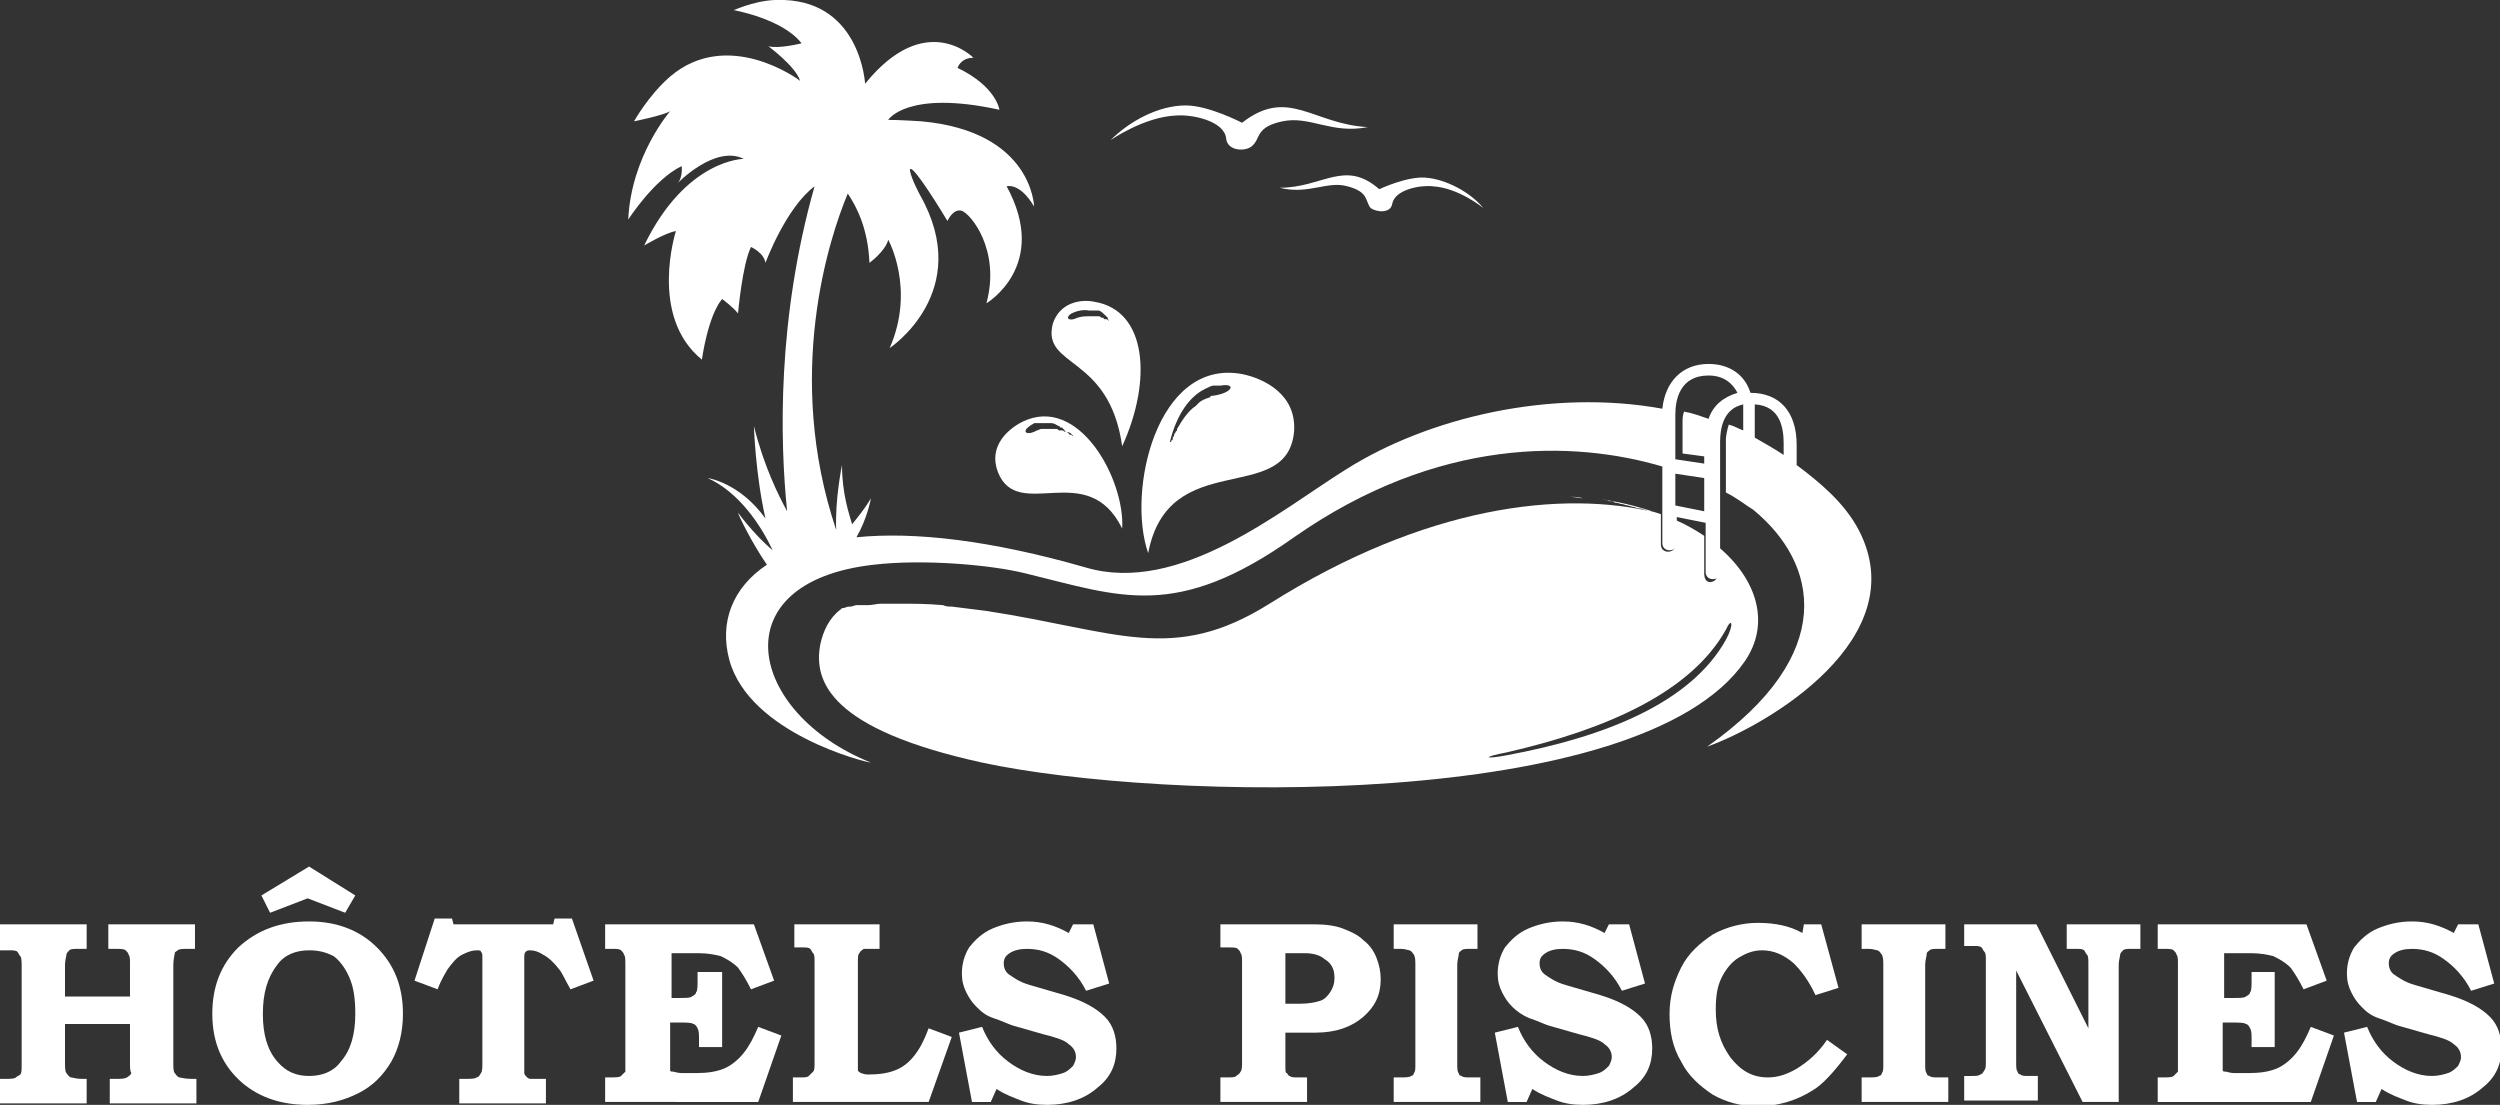
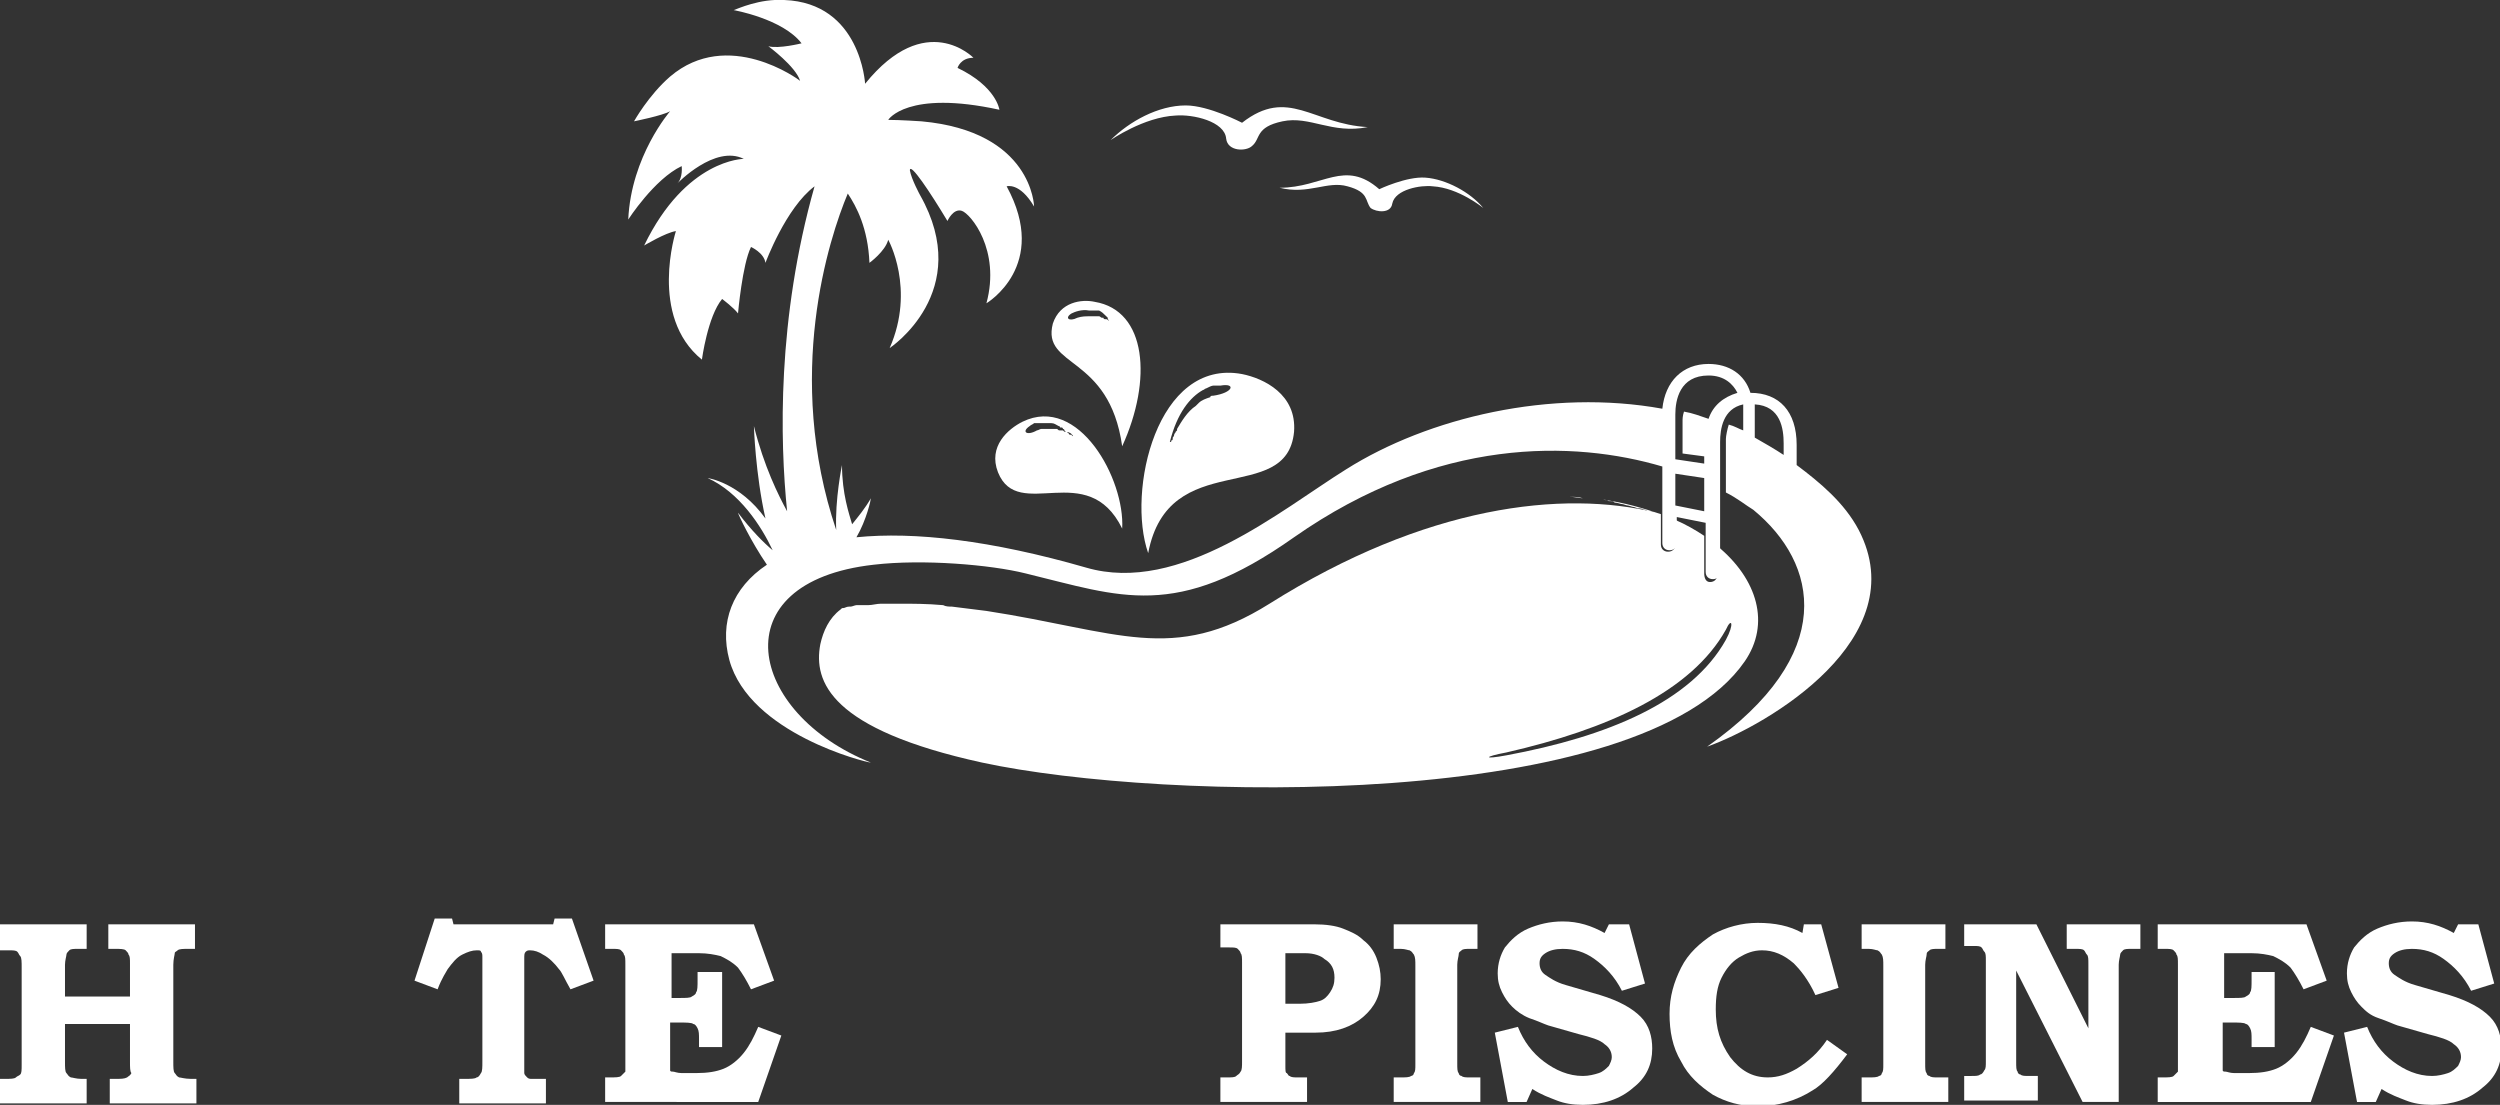
<svg xmlns="http://www.w3.org/2000/svg" version="1.1" id="Layer_1" x="0px" y="0px" width="173.1px" height="76.5px" viewBox="0 0 173.1 76.5" style="enable-background:new 0 0 173.1 76.5;" xml:space="preserve">
  <rect x="0" y="0" width="173.1" height="76.5" fill="#333333" stroke="none" />
  <style type="text/css">
	.st0{fill:#FFFFFF;}
</style>
  <g>
    <path class="st0" d="M86,25.9c-5.9-1.1-8,8.1-6.5,12.4c1.4-7.4,9.6-3.2,10.1-8.4C89.8,27.3,87.5,26.2,86,25.9z M84,27.4   C84,27.4,84,27.4,84,27.4c-0.1,0-0.2,0-0.2,0.1c-0.3,0.1-0.6,0.2-0.8,0.4c0,0,0,0-0.1,0.1c0,0,0,0-0.1,0.1c-0.6,0.4-1,1.1-1.3,1.6   c0,0,0,0,0,0.1c0,0-0.1,0.1-0.1,0.1c0,0.1-0.1,0.1-0.1,0.2c0,0.1-0.1,0.2-0.1,0.2c0,0,0,0,0,0.1c0,0,0,0.1-0.1,0.1   c0,0.1,0,0.1-0.1,0.1c0,0,0,0,0,0c0,0,0,0,0,0c0.5-2,1.4-3.1,2.3-3.6c0.1,0,0.1-0.1,0.2-0.1c0.2-0.1,0.4-0.2,0.5-0.2   c0.1,0,0.1,0,0.2,0c0.1,0,0.2,0,0.3,0C85.6,26.5,85.4,27.2,84,27.4z" />
    <path class="st0" d="M70.8,29.2c-1,0.5-2.4,1.7-1.7,3.5c1.4,3.5,6.2-1,8.6,3.9C77.9,33.2,74.7,27.3,70.8,29.2z M74.3,30.2   C74.3,30.1,74.3,30.1,74.3,30.2c-0.1,0-0.1-0.1-0.1-0.1c0,0,0,0,0,0c0,0,0,0,0,0c0,0,0,0-0.1,0c0,0-0.1,0-0.1-0.1   c0,0-0.1,0-0.1-0.1c0,0,0,0-0.1,0c-0.1,0-0.1,0-0.2-0.1c0,0-0.1,0-0.1,0c0,0-0.1,0-0.1,0c-0.1,0-0.1,0-0.2-0.1c0,0,0,0-0.1,0   c0,0-0.1,0-0.1,0c0,0-0.1,0-0.1,0c0,0-0.1,0-0.1,0c0,0,0,0,0,0c0,0-0.1,0-0.1,0c0,0-0.1,0-0.1,0c0,0-0.1,0-0.1,0   c-0.1,0-0.1,0-0.2,0c0,0,0,0,0,0c0,0-0.1,0-0.1,0c0,0-0.1,0-0.1,0c-0.1,0-0.2,0.1-0.3,0.1c-0.7,0.4-1.1,0.1-0.5-0.3   c0.1-0.1,0.2-0.1,0.3-0.2c0,0,0.1,0,0.1,0c0.1,0,0.2,0,0.2,0c0,0,0.1,0,0.1,0c0.1,0,0.2,0,0.3,0c0,0,0,0,0.1,0c0,0,0,0,0,0   c0,0,0,0,0.1,0c0,0,0.1,0,0.1,0c0,0,0.1,0,0.1,0c0,0,0,0,0.1,0c0.2,0,0.3,0.1,0.5,0.2c0,0,0.1,0,0.1,0.1c0,0,0.1,0,0.1,0   c0,0,0.1,0,0.1,0.1c0,0,0.1,0,0.1,0.1c0,0,0,0,0,0c0,0,0.1,0.1,0.1,0.1C74,29.9,74.2,30,74.3,30.2C74.3,30.1,74.3,30.2,74.3,30.2   C74.4,30.2,74.3,30.2,74.3,30.2z" />
    <path class="st0" d="M75.8,20.9c-0.9-0.2-2.4,0-2.9,1.5c-0.8,3.1,3.9,2.1,4.8,8.5C79.8,26.3,79.4,21.5,75.8,20.9z M76.8,22.2   C76.8,22.2,76.8,22.2,76.8,22.2c-0.1,0-0.1-0.1-0.2-0.1c0,0,0,0,0,0c0,0,0,0,0,0c0,0-0.1,0-0.1,0c0,0-0.1,0-0.1-0.1   c0,0-0.1,0-0.1,0c-0.1,0-0.1-0.1-0.2-0.1c0,0,0,0-0.1,0c0,0,0,0-0.1,0c0,0-0.1,0-0.1,0c0,0,0,0-0.1,0c-0.1,0-0.1,0-0.2,0   c0,0,0,0,0,0c0,0-0.1,0-0.1,0c-0.2,0-0.5,0-0.8,0.1c-0.6,0.3-0.9,0-0.4-0.3c0.2-0.1,0.7-0.3,1.2-0.2c0.1,0,0.1,0,0.2,0c0,0,0,0,0,0   c0,0,0,0,0.1,0c0,0,0.1,0,0.1,0c0,0,0.1,0,0.1,0c0,0,0.1,0,0.1,0c0,0,0,0,0,0c0,0,0,0,0.1,0c0.2,0.1,0.3,0.2,0.5,0.4   c0,0,0.1,0.1,0.1,0.1C76.7,22.1,76.7,22.1,76.8,22.2C76.8,22.2,76.8,22.2,76.8,22.2z" />
    <path class="st0" d="M106.9,34.4C106.9,34.4,106.9,34.4,106.9,34.4c0,0,0.1,0,0.2,0C107.1,34.4,107,34.4,106.9,34.4z M108.7,34.4   c0.3,0,0.6,0,0.9,0.1C109.4,34.5,109,34.4,108.7,34.4z M118.9,37.8v2c0,0.3-0.2,0.5-0.5,0.5S118,40,118,39.7l0-2.6   c-0.6-0.4-1.3-0.8-2-1.1v1.7c0,0.3-0.2,0.5-0.5,0.5c-0.3,0-0.5-0.2-0.5-0.5l0-2.1c-1.2-0.4-2.5-0.8-4-1c0.1,0,0.2,0,0.4,0.1   c0,0,0,0,0.1,0c0.1,0,0.2,0,0.3,0.1c0.2,0,0.4,0.1,0.5,0.1c0.1,0,0.3,0.1,0.4,0.1c0.1,0,0.3,0.1,0.4,0.1c0.1,0,0.2,0.1,0.4,0.1   c0.2,0,0.3,0.1,0.4,0.1c0.1,0,0.2,0.1,0.4,0.1c0.1,0,0.3,0.1,0.4,0.1c-6.5-1.6-16-0.5-26.8,6.3c-6.7,4.2-10.5,1.9-19.6,0.5   c-0.8-0.1-1.6-0.2-2.4-0.3c-0.2,0-0.4,0-0.6-0.1c-1.1-0.1-2.1-0.1-3-0.1c-0.1,0-0.2,0-0.3,0h0c-0.1,0-0.1,0-0.2,0   c-0.2,0-0.4,0-0.5,0c-0.1,0-0.2,0-0.3,0c-0.3,0-0.6,0.1-0.9,0.1c-0.1,0-0.2,0-0.3,0c-0.1,0-0.2,0-0.2,0c0,0-0.1,0-0.1,0   c-0.1,0-0.1,0-0.2,0c-0.1,0-0.3,0.1-0.4,0.1c0,0-0.1,0-0.1,0c-0.2,0-0.3,0.1-0.4,0.1c-0.1,0-0.1,0-0.2,0.1c0,0,0,0,0,0   c-0.8,0.6-1.2,1.5-1.4,2.4c-0.5,2.6,0.7,5.9,11.2,8.2c12.5,2.7,45.6,3.4,52.8-7C122.6,43.2,121.7,40.1,118.9,37.8z M119.5,44.3   c-2.4,4.3-8.2,6.7-15.2,8c-1.6,0.3-1.6,0.1,0-0.2c7-1.6,12.8-4.2,15.2-8.5C119.9,42.7,120.1,43.2,119.5,44.3z M111,34.6   C111,34.6,111.1,34.6,111,34.6C111.1,34.6,111.1,34.6,111,34.6C111.1,34.6,111,34.6,111,34.6z M111,34.6   C111,34.6,111,34.6,111,34.6c-0.1,0-0.2,0-0.3,0C110.8,34.6,110.9,34.6,111,34.6z M104.9,34.6c0.1,0,0.1,0,0.2,0c0,0,0,0,0,0   C105,34.6,104.9,34.6,104.9,34.6z" />
    <path class="st0" d="M128.7,36.7c-1-1.9-2.7-3.3-4.3-4.5v-1.4c0-2.3-1.2-3.6-3.2-3.6c-0.4-1.3-1.5-2-2.9-2c-1.8,0-3,1.2-3.2,3.1   c-7.7-1.4-16.2,0.6-21.9,4.2c-4.5,2.8-11.5,8.7-18,6.8c-6.6-1.9-11.9-2.5-15.9-2.1c0.7-1.2,1-2.6,1-2.7c-0.4,0.7-0.9,1.3-1.3,1.8   c-0.2-0.7-0.7-2.1-0.7-4.1c0,0-0.5,2.4-0.4,4.5c-3.6-10.7-0.5-20.2,0.8-23.3c0.6,0.9,1.4,2.4,1.5,4.8c0,0,1.1-0.8,1.3-1.6   c0,0,1.9,3.4,0.1,7.5c0,0,5.9-3.9,2.1-10.6c0,0-0.6-1.1-0.7-1.7c0-0.6,1.4,1.5,2.6,3.5c0,0,0.4-0.9,1-0.7c0.6,0.2,2.7,2.7,1.7,6.4   c0,0,4.4-2.6,1.4-8.1c0,0,0.9-0.3,1.9,1.4c0,0-0.1-5.2-7.8-5.9c0,0-1.5-0.1-2.3-0.1c0,0,1.3-2.1,7.7-0.7c0,0-0.2-1.6-2.9-2.9   c0,0,0.2-0.7,1.1-0.7c0,0-3.3-3.4-7.5,1.8c0,0-0.3-5.6-5.6-5.8c-1.7-0.1-3.2,0.6-3.5,0.7c0,0,3.4,0.6,4.7,2.3c0,0-1.6,0.4-2.3,0.2   c0,0,1.9,1.4,2.2,2.4c-0.1-0.1-5-3.7-9-0.3c-1.5,1.3-2.5,3.1-2.5,3.1s2-0.4,2.5-0.7c0,0-2.7,3.1-2.9,7.5c0,0,1.8-2.8,3.7-3.7   c0,0,0.1,0.8-0.3,1.2c0,0,2.6-2.7,4.6-1.7c0,0-4,0-6.9,6c0,0,1.5-0.9,2.2-1c0,0-1.9,5.9,1.8,8.9c0,0,0.4-3,1.4-4.2   c0,0,0.8,0.6,1.1,1c0,0,0.3-3.4,0.9-4.6c0,0,0.9,0.4,1,1.1c0,0,1.4-3.8,3.4-5.3c-2.6,9.2-2.4,17.6-1.9,22.5   c-0.6-1.1-1.6-3.1-2.3-5.9c0,0,0.1,3.3,0.8,6.4c-1.8-2.5-4-2.8-4-2.8c2.2,1,3.7,3.3,4.5,5c-0.6-0.5-1.5-1.4-2.4-2.6   c0,0.1,0.9,2,2,3.6c-2.4,1.6-3.3,4-2.6,6.6c1.4,5.1,9.5,7.1,9.8,7.1c-8.5-3.4-10.5-12.5,0.2-13.7c3.4-0.4,8.1,0,10.5,0.6   c6.6,1.6,10.4,3.3,18.6-2.5c10-7,19.4-6.7,25.5-4.9l0,3.2l0,2.1c0,0.3,0.2,0.5,0.5,0.5c0.3,0,0.5-0.2,0.5-0.5v-1.8l2,0.4v0.8l0,2.6   c0,0.3,0.2,0.5,0.5,0.5s0.5-0.2,0.5-0.5v-2l0-7c0-0.9,0.2-2.3,1.6-2.6c0,0.2,0,0.4,0,0.6v1.2c-0.3-0.1-0.6-0.3-1-0.4   c-0.1,0.3-0.2,0.8-0.2,1c0,0.8,0,2.6,0,3.7c0.8,0.4,1.4,0.9,1.9,1.2c4.5,3.7,5.9,10-3.2,16.4C122.4,50.2,132.6,44.2,128.7,36.7z    M118,35.4l-2-0.4v-2.2l2,0.3V35.4z M118.3,29c-0.6-0.2-1.1-0.4-1.7-0.5c-0.1,0.3-0.1,0.5-0.1,0.7c0,0.5,0,1.4,0,2.2l1.5,0.2l0,0.5   l-2-0.3l0-3.1c0-1,0.3-2.7,2.3-2.7c1.1,0,1.7,0.6,2,1.2C119.3,27.5,118.6,28.1,118.3,29z M123.5,31.5c-0.6-0.4-1.3-0.8-2-1.2v-1.6   c0-0.2,0-0.5,0-0.7c1.8,0.1,2,1.7,2,2.7V31.5z" />
    <path class="st0" d="M84.9,9.6c0.1,0.9,1.4,0.9,1.8,0.5c0.6-0.5,0.2-1.3,2.1-1.7c1.9-0.4,3.4,0.9,5.9,0.4c-3.8-0.2-5.5-2.8-8.7-0.3   c0,0-2.3-1.2-3.9-1.2c-1.9,0-3.9,1.1-5.2,2.4c0,0,2.3-1.6,4.5-1.7C82.6,7.9,84.8,8.4,84.9,9.6z" />
    <path class="st0" d="M88.6,13c2,0.5,3.3-0.5,4.7-0.1c1.5,0.4,1.2,1,1.6,1.5c0.4,0.3,1.4,0.4,1.5-0.3c0.2-1,2-1.3,2.8-1.2   c1.8,0.1,3.5,1.5,3.5,1.5c-0.9-1.1-2.6-2-4-2.1c-1.3-0.1-3.2,0.8-3.2,0.8C93.1,11,91.6,13,88.6,13z" />
  </g>
  <g>
    <path class="st0" d="M0,64h6v1.7H5.4c-0.3,0-0.5,0-0.6,0.1S4.6,66,4.6,66.1c0,0.1-0.1,0.4-0.1,0.7V69H9v-2.3c0-0.3,0-0.5-0.1-0.6   c0-0.1-0.1-0.2-0.2-0.3c-0.1-0.1-0.4-0.1-0.7-0.1H7.5V64h6v1.7H13c-0.3,0-0.6,0-0.7,0.1c-0.1,0.1-0.2,0.1-0.2,0.2   c0,0.1-0.1,0.4-0.1,0.8v6.7c0,0.4,0,0.7,0.1,0.8c0.1,0.1,0.1,0.2,0.3,0.3c0.1,0,0.4,0.1,0.8,0.1h0.4v1.7h-6v-1.7h0.4   c0.4,0,0.6,0,0.8-0.1c0.1-0.1,0.2-0.1,0.3-0.3C9,74.2,9,73.9,9,73.5v-2.6H4.5v2.6c0,0.4,0,0.7,0.1,0.8c0.1,0.1,0.1,0.2,0.3,0.3   c0.1,0,0.4,0.1,0.7,0.1H6v1.7H0v-1.7h0.4c0.3,0,0.6,0,0.7-0.1c0.1-0.1,0.2-0.1,0.3-0.2c0.1-0.1,0.1-0.3,0.1-0.7v-6.7   c0-0.4,0-0.7-0.1-0.8c-0.1-0.1-0.1-0.2-0.2-0.3c-0.1-0.1-0.3-0.1-0.6-0.1H0V64z" />
-     <path class="st0" d="M21.4,63.8c1.9,0,3.5,0.6,4.7,1.8c1.2,1.2,1.8,2.7,1.8,4.6c0,1.3-0.3,2.4-0.8,3.3c-0.6,1-1.3,1.7-2.3,2.2   c-1,0.5-2.1,0.8-3.5,0.8c-1.8,0-3.3-0.5-4.5-1.5c-1.4-1.2-2.1-2.8-2.1-4.8c0-1.9,0.6-3.4,1.8-4.6C17.8,64.4,19.4,63.8,21.4,63.8z    M24.6,62l-0.7,1.2l-2.6-1l-2.6,1L18.1,62l3.3-2L24.6,62z M21.4,65.8c-0.9,0-1.7,0.3-2.2,1c-0.7,0.9-1,2-1,3.4s0.3,2.5,1,3.3   c0.6,0.7,1.3,1,2.2,1c0.9,0,1.7-0.3,2.2-1c0.7-0.8,1-1.9,1-3.3c0-1-0.1-1.8-0.4-2.5c-0.3-0.7-0.7-1.2-1.1-1.5   C22.5,65.9,22,65.8,21.4,65.8z" />
    <path class="st0" d="M30.1,63.6h1.2l0.1,0.4h6.9l0.1-0.4h1.2l1.5,4.3l-1.6,0.6c-0.4-0.7-0.6-1.2-0.8-1.4c-0.3-0.4-0.7-0.8-1.1-1   c-0.3-0.2-0.6-0.3-0.9-0.3c-0.1,0-0.2,0-0.3,0.1c-0.1,0.1-0.1,0.2-0.1,0.5v7.1c0,0.4,0,0.7,0,0.8c0,0.1,0.1,0.2,0.2,0.3   c0.1,0.1,0.2,0.1,0.3,0.1c0.1,0,0.5,0,1,0v1.7h-6v-1.7h0.4c0.4,0,0.7,0,0.8-0.1c0.1,0,0.2-0.1,0.3-0.3c0.1-0.1,0.1-0.4,0.1-0.8   v-7.2c0-0.2,0-0.3-0.1-0.4c0-0.1-0.1-0.1-0.3-0.1c-0.3,0-0.6,0.1-1,0.3c-0.4,0.2-0.7,0.6-1,1c-0.1,0.2-0.4,0.6-0.7,1.4l-1.6-0.6   L30.1,63.6z" />
    <path class="st0" d="M41.9,64h10.3l1.4,3.9l-1.6,0.6c-0.3-0.6-0.6-1.1-0.9-1.5c-0.4-0.4-0.8-0.6-1.2-0.8c-0.4-0.1-0.9-0.2-1.5-0.2   h-1.9v3.1H47c0.5,0,0.8,0,0.9-0.1c0.2-0.1,0.3-0.2,0.3-0.3c0.1-0.1,0.1-0.4,0.1-0.9v-0.5H50v5.2h-1.6V72c0-0.4,0-0.6-0.1-0.8   c-0.1-0.2-0.2-0.3-0.3-0.3c-0.1-0.1-0.5-0.1-1-0.1h-0.6v2.8c0,0.3,0,0.5,0,0.5c0,0.1,0.1,0.1,0.2,0.1c0.1,0,0.3,0.1,0.6,0.1h1   c0.8,0,1.4-0.1,1.9-0.3c0.5-0.2,1-0.6,1.4-1.1c0.4-0.5,0.7-1.1,1-1.8l1.6,0.6l-1.6,4.6H41.9v-1.7h0.3c0.4,0,0.7,0,0.8-0.1   c0.1-0.1,0.2-0.2,0.3-0.3c0-0.1,0-0.3,0-0.7v-6.7c0-0.4,0-0.6-0.1-0.7c0-0.1-0.1-0.2-0.2-0.3c-0.1-0.1-0.3-0.1-0.6-0.1h-0.5V64z" />
-     <path class="st0" d="M54.9,64h6v1.7h-0.5c-0.3,0-0.5,0-0.6,0c-0.1,0.1-0.2,0.1-0.3,0.3c-0.1,0.1-0.1,0.3-0.1,0.6v7   c0,0.3,0,0.5,0,0.5c0,0.1,0.1,0.1,0.2,0.2c0.1,0,0.2,0.1,0.5,0.1c0.8,0,1.4-0.1,1.9-0.3c0.5-0.2,0.9-0.5,1.3-1   c0.4-0.5,0.7-1.1,1-1.9l1.6,0.6l-1.6,4.5h-9.4v-1.7h0.6c0.2,0,0.4,0,0.5-0.1c0.1-0.1,0.2-0.2,0.3-0.3c0.1-0.1,0.1-0.3,0.1-0.6v-7   c0-0.3,0-0.5-0.1-0.6c-0.1-0.1-0.1-0.2-0.2-0.3c-0.1-0.1-0.3-0.1-0.5-0.1h-0.6V64z" />
-     <path class="st0" d="M75.7,64l1.1,4.1l-1.6,0.5c-0.5-1-1.2-1.7-1.9-2.2c-0.7-0.5-1.4-0.7-2.2-0.7c-0.5,0-0.9,0.1-1.2,0.3   c-0.3,0.2-0.4,0.4-0.4,0.7c0,0.3,0.1,0.6,0.4,0.8c0.3,0.2,0.7,0.5,1.4,0.7l2.4,0.7c1.3,0.4,2.2,0.9,2.8,1.5   c0.6,0.6,0.8,1.4,0.8,2.2c0,1.1-0.4,2-1.3,2.7c-0.9,0.8-2.1,1.2-3.5,1.2c-0.7,0-1.3-0.1-1.8-0.3c-0.5-0.2-1.1-0.4-1.7-0.8l-0.4,0.9   h-1.3l-0.9-4.8l1.6-0.4c0.4,1,1,1.8,1.8,2.4c0.8,0.6,1.7,1,2.7,1c0.4,0,0.8-0.1,1.1-0.2c0.3-0.1,0.5-0.3,0.7-0.5   c0.1-0.2,0.2-0.4,0.2-0.6c0-0.4-0.2-0.7-0.5-0.9c-0.3-0.3-1-0.5-1.8-0.7L70.1,71c-0.3-0.1-0.7-0.3-1.3-0.5s-0.9-0.5-1.2-0.8   c-0.3-0.3-0.5-0.6-0.7-1c-0.2-0.4-0.3-0.8-0.3-1.3c0-0.7,0.2-1.3,0.5-1.8c0.4-0.5,0.9-1,1.6-1.3c0.7-0.3,1.5-0.5,2.4-0.5   c1.1,0,2,0.3,2.9,0.8l0.3-0.6H75.7z" />
    <path class="st0" d="M84.5,64H91c0.8,0,1.5,0.1,2,0.3c0.5,0.2,1,0.4,1.4,0.8c0.4,0.3,0.7,0.7,0.9,1.2c0.2,0.5,0.3,1,0.3,1.5   c0,1.1-0.4,1.9-1.2,2.6c-0.8,0.7-1.9,1.1-3.3,1.1H89v2.3c0,0.3,0,0.5,0.1,0.5c0.1,0.1,0.1,0.2,0.2,0.2c0.1,0.1,0.3,0.1,0.6,0.1h0.6   v1.7h-6v-1.7h0.4c0.4,0,0.6,0,0.7-0.1c0.1-0.1,0.2-0.1,0.3-0.3c0.1-0.1,0.1-0.4,0.1-0.7v-6.8c0-0.4,0-0.6-0.1-0.7   c0-0.1-0.1-0.2-0.2-0.3c-0.1-0.1-0.3-0.1-0.6-0.1h-0.6V64z M89,66v3.5h1c0.6,0,1.1-0.1,1.4-0.2c0.3-0.1,0.5-0.3,0.7-0.6   c0.2-0.3,0.3-0.6,0.3-1c0-0.6-0.2-1-0.7-1.3C91.5,66.2,91,66,90.4,66H89z" />
    <path class="st0" d="M96.3,64h6v1.7h-0.5c-0.3,0-0.5,0-0.6,0.1c-0.1,0.1-0.2,0.1-0.2,0.3c0,0.1-0.1,0.4-0.1,0.7v6.8   c0,0.4,0,0.6,0.1,0.7c0,0.1,0.1,0.2,0.2,0.2c0.1,0.1,0.3,0.1,0.6,0.1h0.7v1.7h-6v-1.7h0.5c0.3,0,0.6,0,0.7-0.1   c0.1,0,0.2-0.1,0.2-0.2c0.1-0.1,0.1-0.3,0.1-0.6v-6.8c0-0.4,0-0.6-0.1-0.8c-0.1-0.1-0.1-0.2-0.3-0.3c-0.1,0-0.3-0.1-0.6-0.1h-0.5   V64z" />
    <path class="st0" d="M112.8,64l1.1,4.1l-1.6,0.5c-0.5-1-1.2-1.7-1.9-2.2c-0.7-0.5-1.4-0.7-2.2-0.7c-0.5,0-0.9,0.1-1.2,0.3   c-0.3,0.2-0.4,0.4-0.4,0.7c0,0.3,0.1,0.6,0.4,0.8c0.3,0.2,0.7,0.5,1.4,0.7l2.4,0.7c1.3,0.4,2.2,0.9,2.8,1.5   c0.6,0.6,0.8,1.4,0.8,2.2c0,1.1-0.4,2-1.3,2.7c-0.9,0.8-2.1,1.2-3.5,1.2c-0.7,0-1.3-0.1-1.8-0.3c-0.5-0.2-1.1-0.4-1.7-0.8l-0.4,0.9   h-1.3l-0.9-4.8l1.6-0.4c0.4,1,1,1.8,1.8,2.4c0.8,0.6,1.7,1,2.7,1c0.4,0,0.8-0.1,1.1-0.2c0.3-0.1,0.5-0.3,0.7-0.5   c0.1-0.2,0.2-0.4,0.2-0.6c0-0.4-0.2-0.7-0.5-0.9c-0.3-0.3-1-0.5-1.8-0.7l-2.1-0.6c-0.3-0.1-0.7-0.3-1.3-0.5   c-0.5-0.2-0.9-0.5-1.2-0.8c-0.3-0.3-0.5-0.6-0.7-1c-0.2-0.4-0.3-0.8-0.3-1.3c0-0.7,0.2-1.3,0.5-1.8c0.4-0.5,0.9-1,1.6-1.3   c0.7-0.3,1.5-0.5,2.4-0.5c1.1,0,2,0.3,2.9,0.8l0.3-0.6H112.8z" />
    <path class="st0" d="M124.9,64h1.2l1.2,4.4l-1.6,0.5c-0.5-1.1-1.1-1.8-1.5-2.2c-0.7-0.6-1.4-0.9-2.2-0.9c-0.6,0-1.1,0.2-1.6,0.5   c-0.5,0.3-0.9,0.8-1.2,1.4c-0.3,0.6-0.4,1.3-0.4,2.2c0,1.3,0.3,2.3,1,3.3c0.7,0.9,1.5,1.4,2.6,1.4c0.7,0,1.3-0.2,2-0.6   c0.8-0.5,1.5-1.1,2.1-2l1.4,1c-0.9,1.2-1.7,2.1-2.4,2.5c-1.1,0.7-2.4,1.1-3.8,1.1c-1.2,0-2.2-0.3-3.1-0.8c-0.9-0.6-1.7-1.3-2.2-2.3   c-0.6-1-0.8-2.1-0.8-3.3c0-1.2,0.3-2.2,0.8-3.2c0.5-1,1.3-1.7,2.2-2.3c0.9-0.5,2-0.8,3.1-0.8c1.2,0,2.2,0.2,3.1,0.7L124.9,64z" />
    <path class="st0" d="M128.7,64h6v1.7h-0.5c-0.3,0-0.5,0-0.6,0.1c-0.1,0.1-0.2,0.1-0.2,0.3c0,0.1-0.1,0.4-0.1,0.7v6.8   c0,0.4,0,0.6,0.1,0.7c0,0.1,0.1,0.2,0.2,0.2c0.1,0.1,0.3,0.1,0.6,0.1h0.7v1.7h-6v-1.7h0.5c0.3,0,0.6,0,0.7-0.1   c0.1,0,0.2-0.1,0.2-0.2c0.1-0.1,0.1-0.3,0.1-0.6v-6.8c0-0.4,0-0.6-0.1-0.8c-0.1-0.1-0.1-0.2-0.3-0.3c-0.1,0-0.3-0.1-0.6-0.1h-0.5   V64z" />
    <path class="st0" d="M136,64h5l3.6,7.2v-4.4c0-0.4,0-0.6-0.1-0.7c-0.1-0.1-0.1-0.2-0.2-0.3c-0.1-0.1-0.3-0.1-0.6-0.1h-0.6V64h5.1   v1.7h-0.6c-0.3,0-0.5,0-0.6,0.1c-0.1,0.1-0.2,0.2-0.2,0.3c0,0.1-0.1,0.4-0.1,0.7v9.5h-2.5l-4.6-9.1v6.3c0,0.4,0,0.6,0.1,0.7   c0,0.1,0.1,0.2,0.2,0.2c0.1,0.1,0.3,0.1,0.6,0.1h0.6v1.7H136v-1.7h0.5c0.3,0,0.5,0,0.6-0.1c0.1,0,0.2-0.1,0.3-0.3   c0.1-0.1,0.1-0.3,0.1-0.6v-7c0-0.3,0-0.5-0.1-0.6c-0.1-0.1-0.1-0.2-0.2-0.3c-0.1-0.1-0.3-0.1-0.5-0.1H136V64z" />
    <path class="st0" d="M149.4,64h10.3l1.4,3.9l-1.6,0.6c-0.3-0.6-0.6-1.1-0.9-1.5c-0.4-0.4-0.8-0.6-1.2-0.8c-0.4-0.1-0.9-0.2-1.5-0.2   h-1.9v3.1h0.6c0.5,0,0.8,0,0.9-0.1c0.2-0.1,0.3-0.2,0.3-0.3c0.1-0.1,0.1-0.4,0.1-0.9v-0.5h1.6v5.2h-1.6V72c0-0.4,0-0.6-0.1-0.8   c-0.1-0.2-0.2-0.3-0.3-0.3c-0.1-0.1-0.5-0.1-1-0.1h-0.6v2.8c0,0.3,0,0.5,0,0.5c0,0.1,0.1,0.1,0.2,0.1c0.1,0,0.3,0.1,0.6,0.1h1   c0.8,0,1.4-0.1,1.9-0.3c0.5-0.2,1-0.6,1.4-1.1c0.4-0.5,0.7-1.1,1-1.8l1.6,0.6l-1.6,4.6h-10.6v-1.7h0.3c0.4,0,0.7,0,0.8-0.1   c0.1-0.1,0.2-0.2,0.3-0.3c0-0.1,0-0.3,0-0.7v-6.7c0-0.4,0-0.6-0.1-0.7c0-0.1-0.1-0.2-0.2-0.3c-0.1-0.1-0.3-0.1-0.6-0.1h-0.5V64z" />
    <path class="st0" d="M171.6,64l1.1,4.1l-1.6,0.5c-0.5-1-1.2-1.7-1.9-2.2c-0.7-0.5-1.4-0.7-2.2-0.7c-0.5,0-0.9,0.1-1.2,0.3   c-0.3,0.2-0.4,0.4-0.4,0.7c0,0.3,0.1,0.6,0.4,0.8c0.3,0.2,0.7,0.5,1.4,0.7l2.4,0.7c1.3,0.4,2.2,0.9,2.8,1.5   c0.6,0.6,0.8,1.4,0.8,2.2c0,1.1-0.4,2-1.3,2.7c-0.9,0.8-2.1,1.2-3.5,1.2c-0.7,0-1.3-0.1-1.8-0.3c-0.5-0.2-1.1-0.4-1.7-0.8l-0.4,0.9   h-1.3l-0.9-4.8l1.6-0.4c0.4,1,1,1.8,1.8,2.4c0.8,0.6,1.7,1,2.7,1c0.4,0,0.8-0.1,1.1-0.2c0.3-0.1,0.5-0.3,0.7-0.5   c0.1-0.2,0.2-0.4,0.2-0.6c0-0.4-0.2-0.7-0.5-0.9c-0.3-0.3-1-0.5-1.8-0.7L166,71c-0.3-0.1-0.7-0.3-1.3-0.5s-0.9-0.5-1.2-0.8   c-0.3-0.3-0.5-0.6-0.7-1c-0.2-0.4-0.3-0.8-0.3-1.3c0-0.7,0.2-1.3,0.5-1.8c0.4-0.5,0.9-1,1.6-1.3c0.7-0.3,1.5-0.5,2.4-0.5   c1.1,0,2,0.3,2.9,0.8l0.3-0.6H171.6z" />
  </g>
</svg>